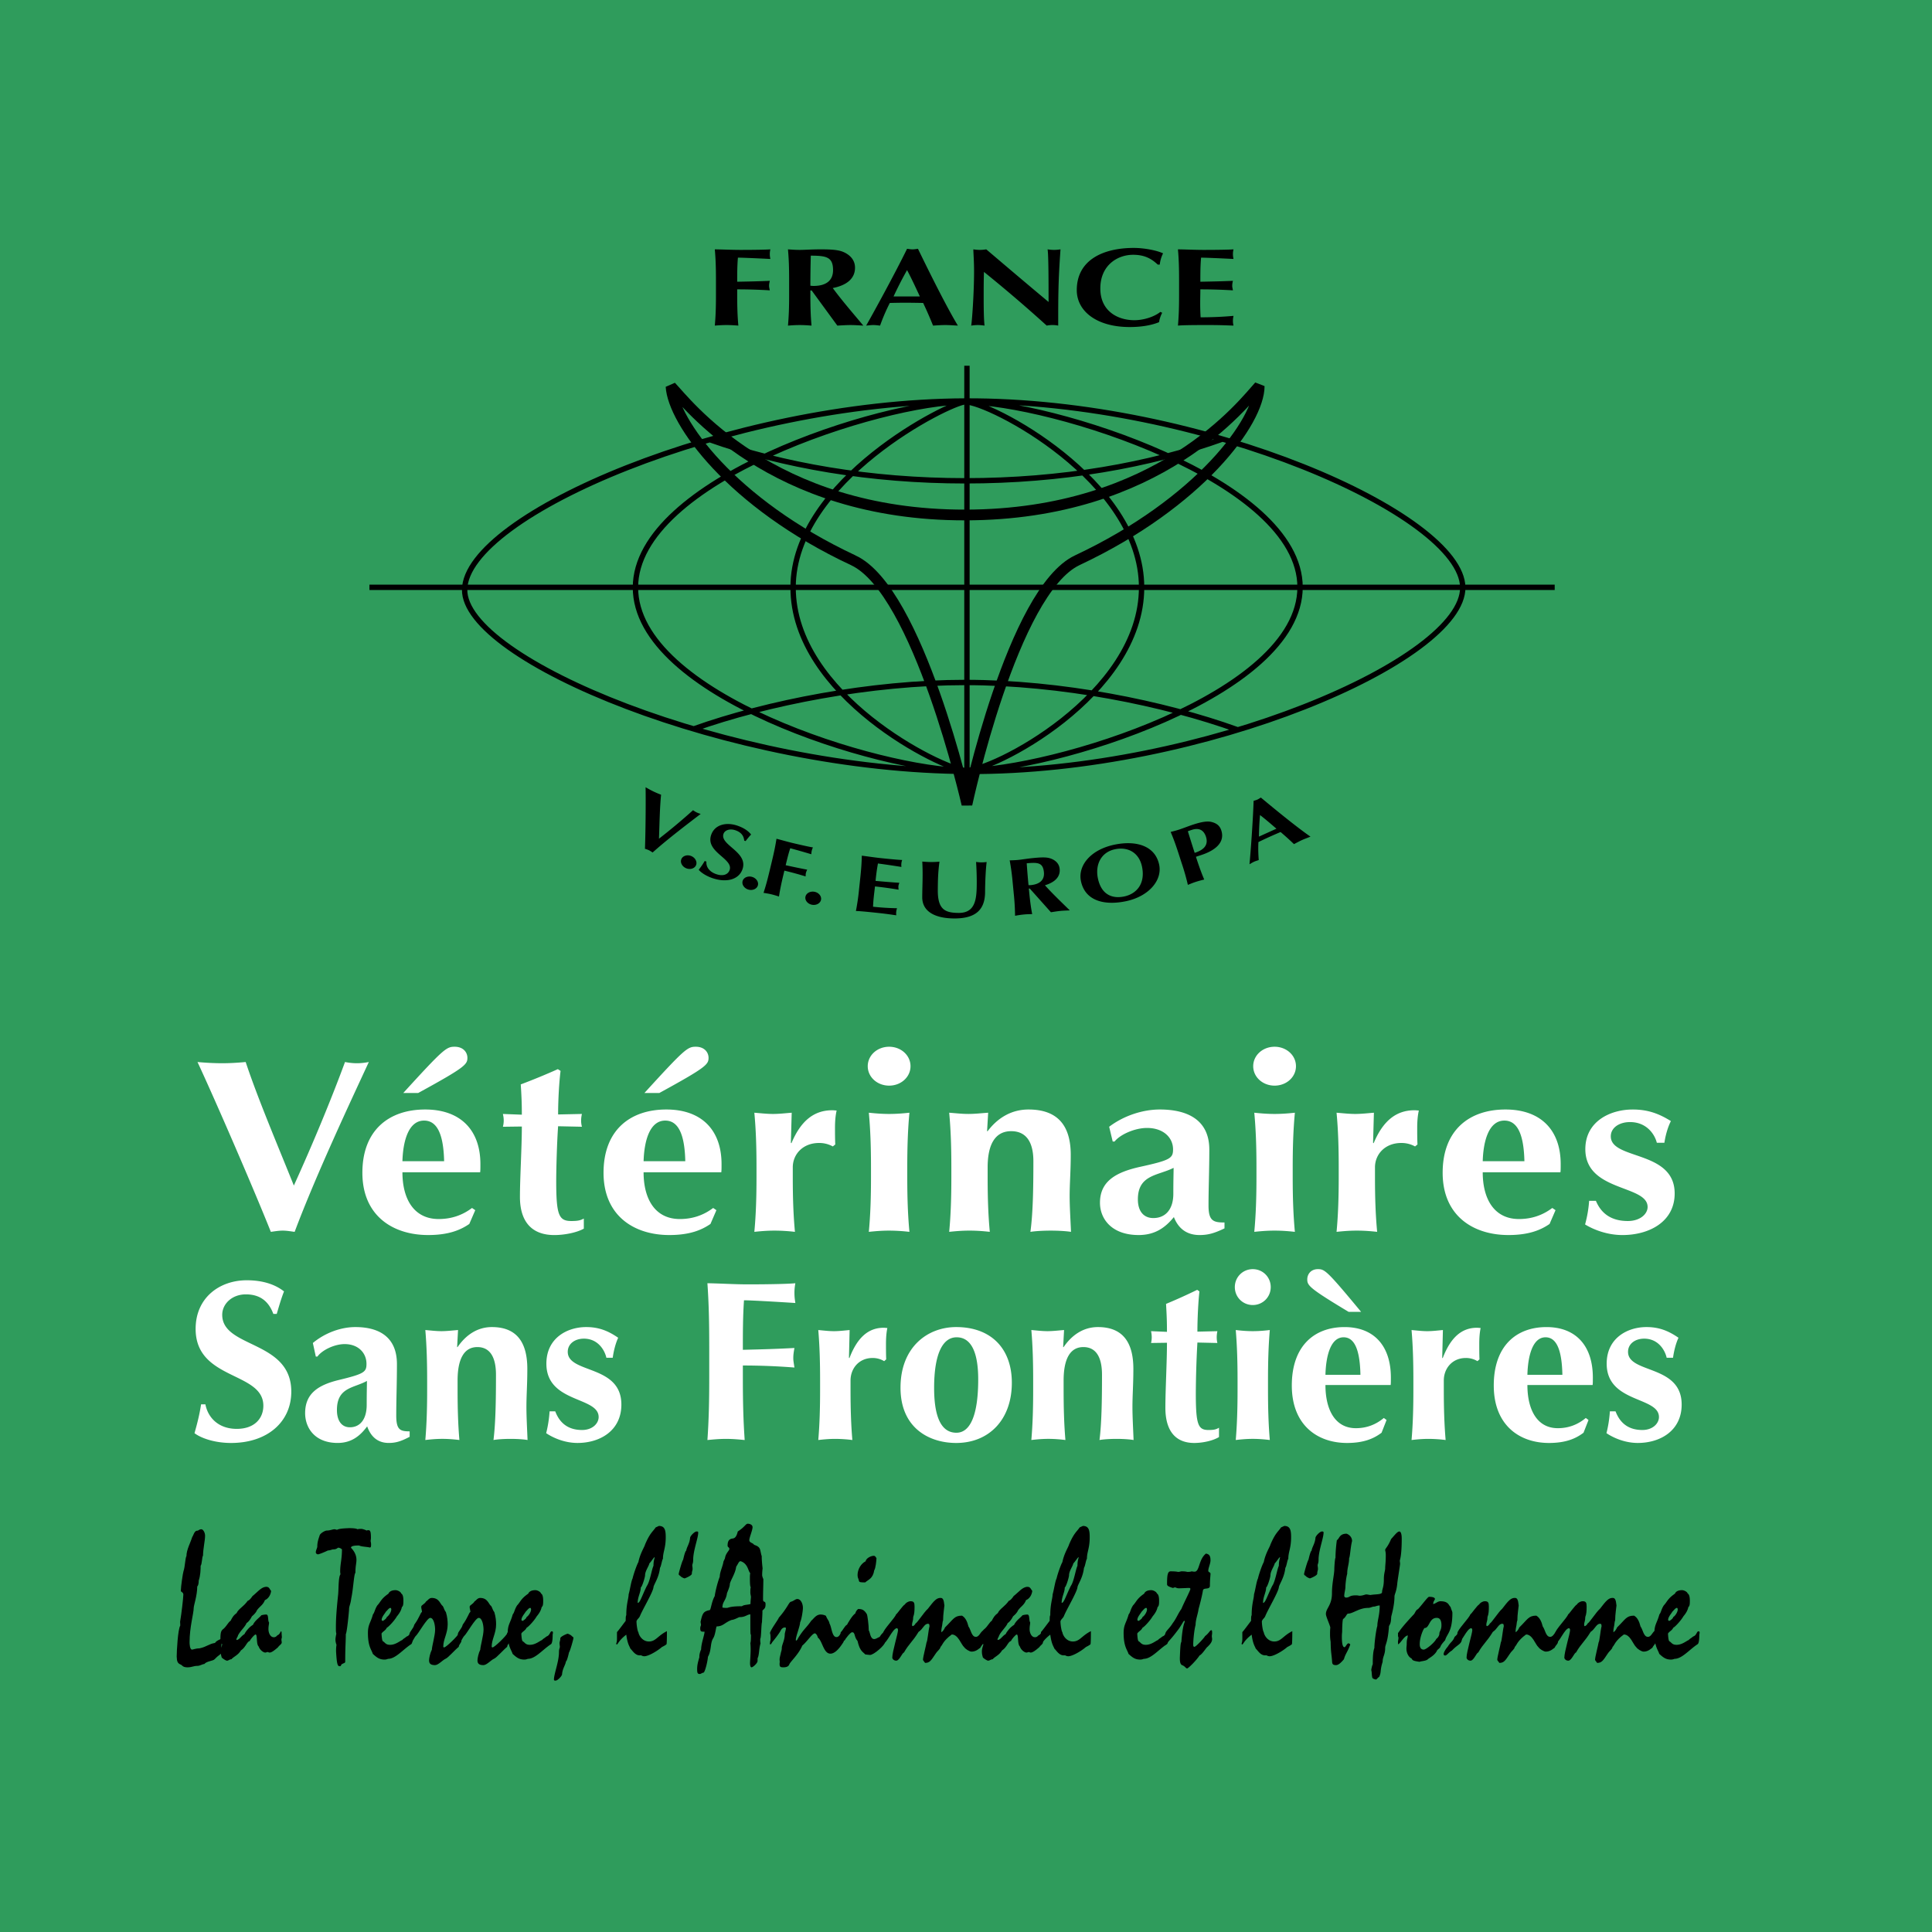
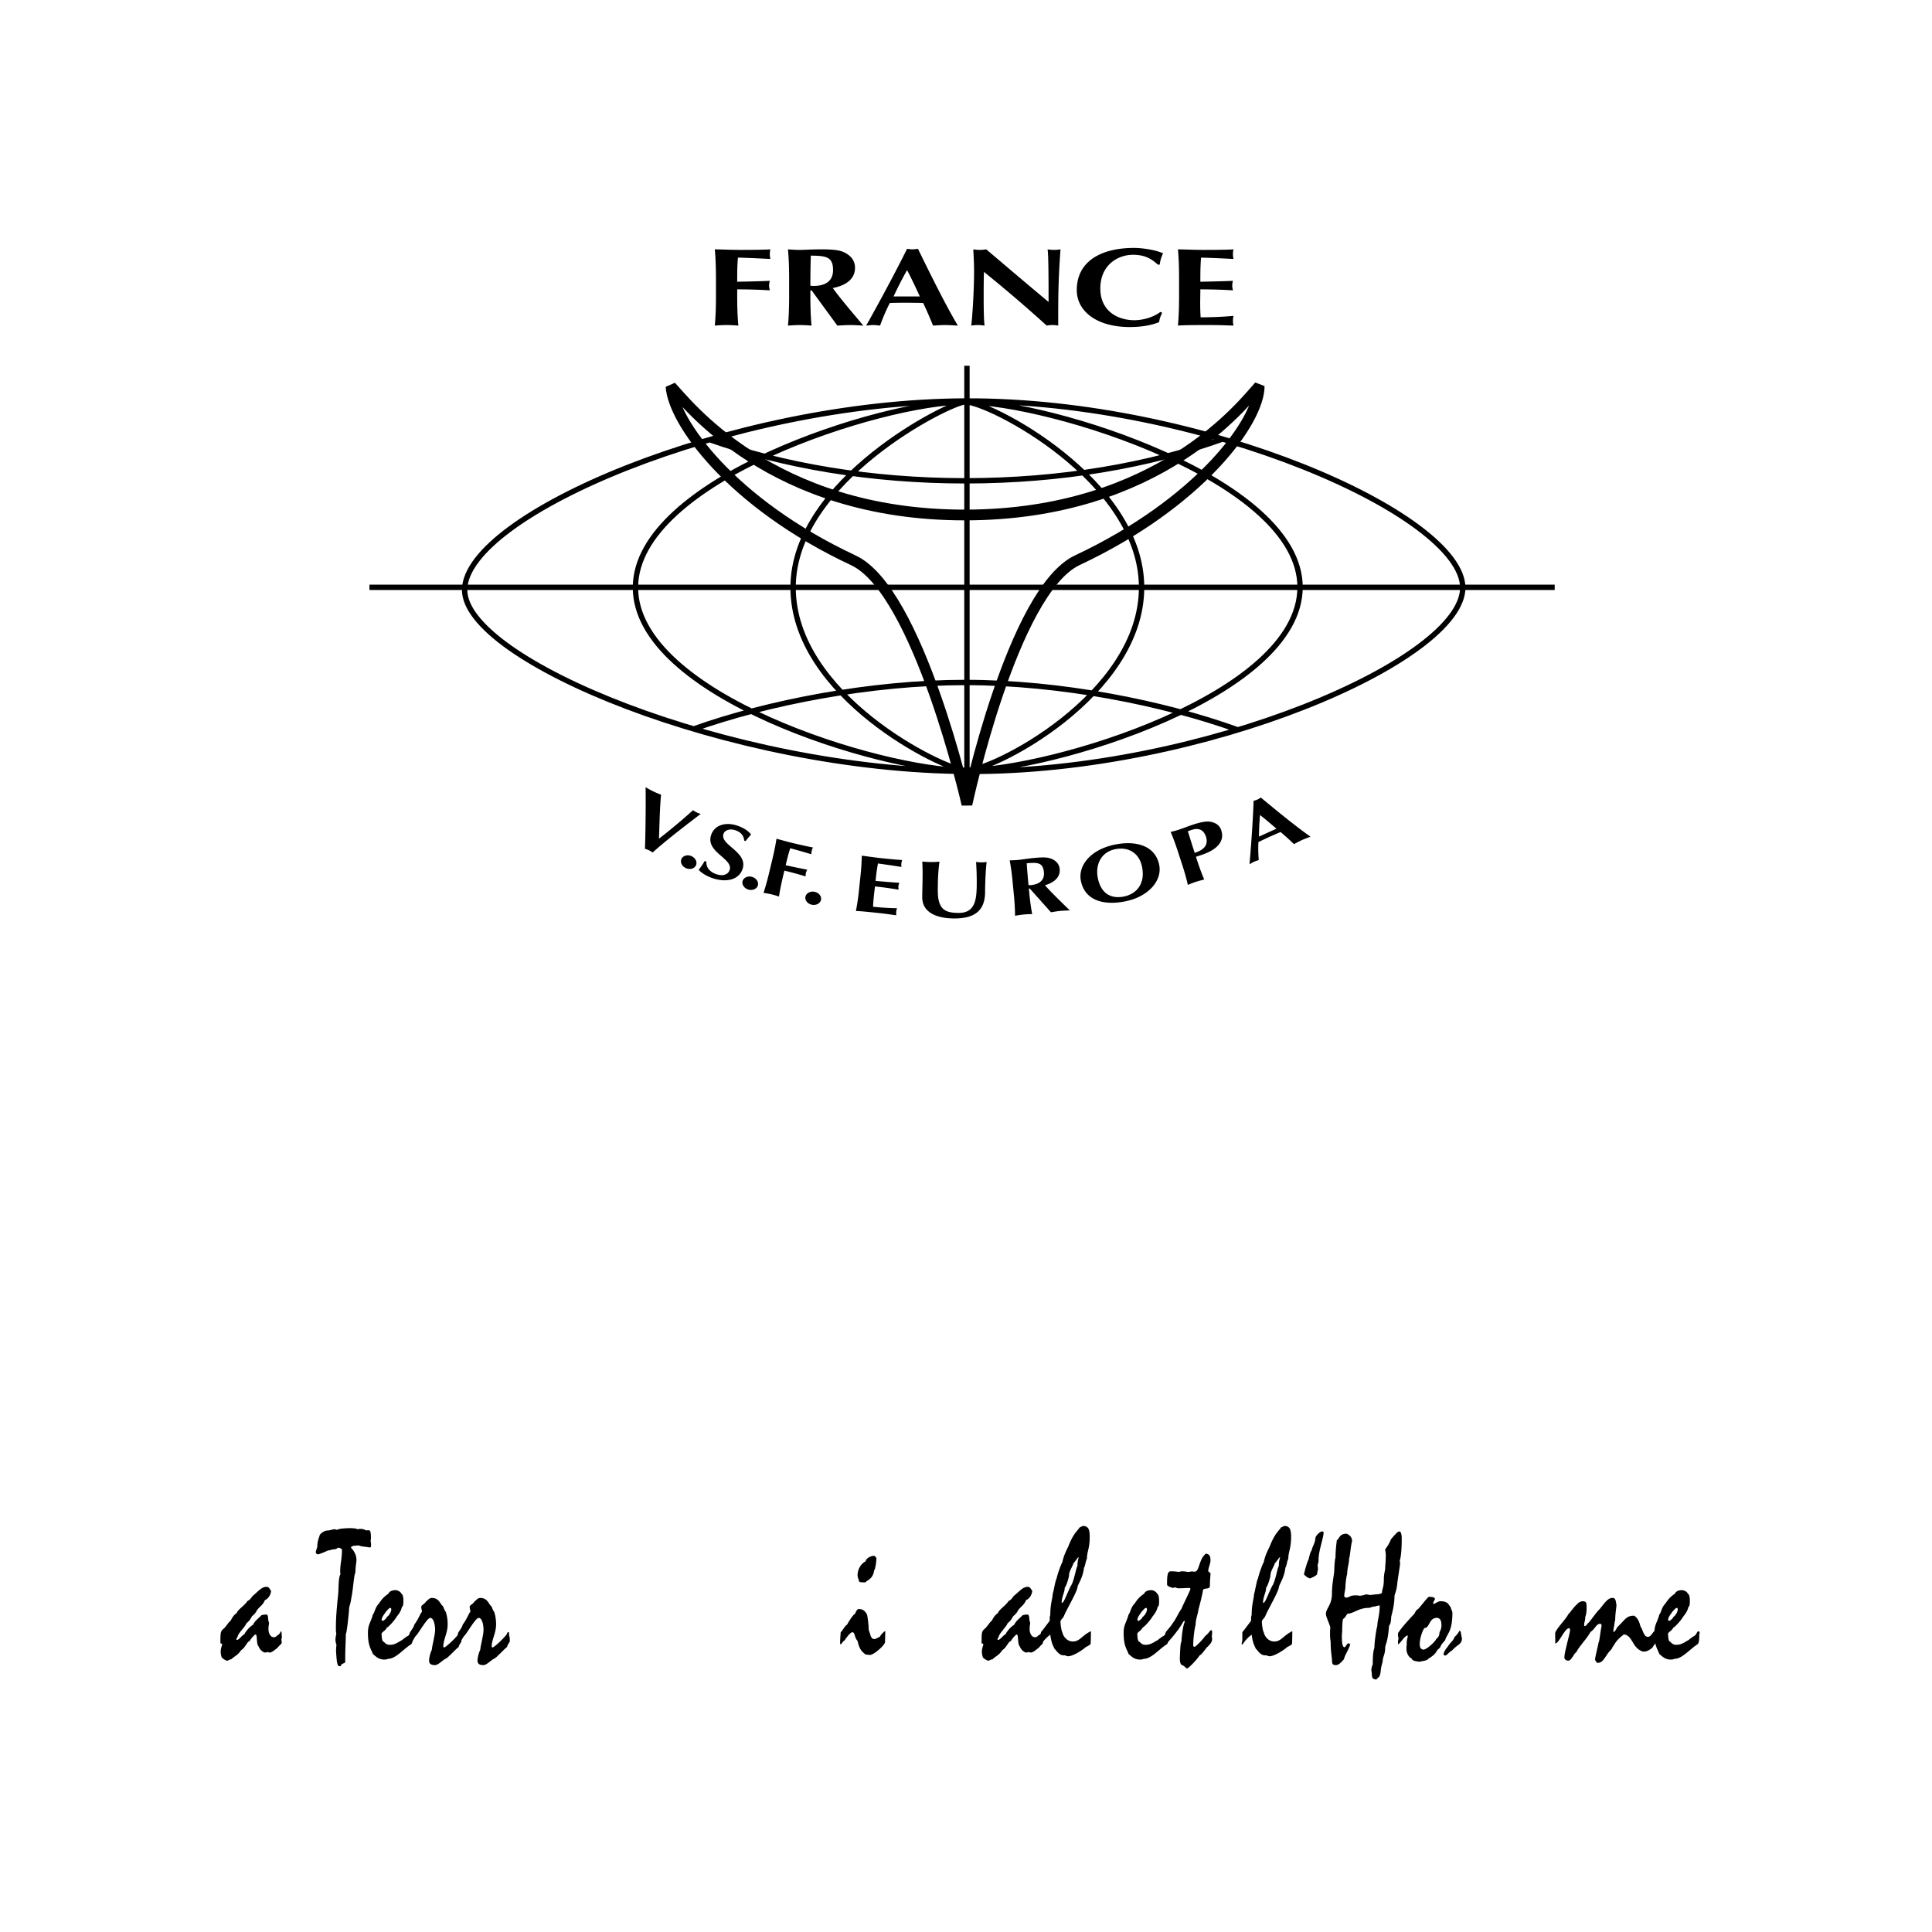
<svg xmlns="http://www.w3.org/2000/svg" width="2500" height="2500" viewBox="0 0 192.756 192.756">
-   <path fill-rule="evenodd" clip-rule="evenodd" fill="#2f9c5c" d="M192.756 192.756V0H0v192.756h192.756z" />
  <path d="M71.431 27.932c0-1.234-.028-2.084-.114-3.054.845.011 1.705.055 2.549.055 1.404 0 2.607-.022 2.994-.055a1.963 1.963 0 0 0-.057.463c0 .231.028.331.057.496-1.088-.055-2.808-.132-3.237-.132-.072.805-.072 1.598-.072 2.403 1.246-.022 2.163-.044 3.252-.089-.058.254-.072.354-.072.497 0 .122.028.221.072.452a53.498 53.498 0 0 0-3.252-.099v.562c0 1.235.028 2.083.115 3.054-.315-.022-.703-.055-1.175-.055s-.859.032-1.174.055c.086-.97.114-1.819.114-3.054v-1.499zM80.98 28.98h-.129v.452c0 1.235.029 2.083.114 3.054-.315-.022-.702-.055-1.174-.055-.473 0-.86.032-1.175.055.086-.97.115-1.819.115-3.054v-1.5c0-1.234-.029-2.084-.115-3.054.315.022.703.055 1.175.055.515 0 1.131-.055 2.105-.055 1.447 0 1.977.1 2.478.375.573.32.931.805.931 1.456 0 1.069-.803 1.752-2.221 2.029.917 1.245 2.006 2.502 3.051 3.748-.43-.022-.859-.055-1.289-.055-.43 0-.874.032-1.304.055L80.98 28.98zm-.086-3.473a103.348 103.348 0 0 0-.043 2.998c.114.011.215.022.315.022 1.26 0 1.948-.541 1.948-1.577 0-1.3-.659-1.443-2.22-1.443zM95.568 32.485c-.458-.022-.86-.055-1.26-.055-.401 0-.817.032-1.218.055-.301-.75-.63-1.51-.988-2.26-.616-.011-1.218-.022-1.833-.022-.501 0-.988.011-1.49.022-.387.75-.702 1.499-.974 2.26-.229-.022-.444-.055-.673-.055s-.444.032-.716.055c.701-1.224 2.851-5.148 4.082-7.662.187.022.358.055.544.055s.358-.033.544-.055c1.218 2.514 2.894 5.866 3.982 7.662zm-3.795-2.91c-.416-.894-.817-1.764-1.275-2.625-.487.86-.931 1.731-1.347 2.625h2.622zM97.109 24.878c.215.033.43.055.645.055s.43-.022.645-.055c2.064 1.753 4.111 3.495 6.217 5.248 0-1.753 0-4.751-.1-5.248.215.033.43.055.645.055s.43-.022.645-.055c-.229 3.208-.229 4.674-.229 7.607a2.967 2.967 0 0 0-1.147 0 143.113 143.113 0 0 0-6.26-5.357c-.029.827-.029 1.742-.029 2.569 0 1.764.043 2.381.086 2.789-.229-.033-.457-.055-.672-.055s-.445.022-.66.055c.071-.319.287-3.164.287-5.413 0-.992-.059-1.665-.073-2.195zM115.953 31.207a3.012 3.012 0 0 0-.314.937c-.76.309-1.748.485-2.924.485-3.322 0-5.285-1.599-5.285-3.682 0-3.043 2.68-4.211 5.688-4.211 1.002 0 2.264.231 2.922.541a3.279 3.279 0 0 0-.33 1.124h-.199c-.717-.683-1.447-.981-2.465-.981-1.533 0-3.266 1.025-3.266 3.363 0 2.271 1.748 3.164 3.395 3.164.916 0 1.977-.331 2.594-.827l.184.087zM117.637 27.932c0-1.234-.027-2.084-.113-3.054.844.011 1.705.055 2.549.055 1.404 0 2.607-.022 2.994-.055-.027.133-.057.265-.057.463 0 .231.029.331.057.496-1.088-.055-2.807-.132-3.236-.132-.072.805-.072 1.598-.072 2.403 1.246-.022 2.162-.044 3.252-.089a1.926 1.926 0 0 0-.072.497c0 .122.029.221.072.452a53.548 53.548 0 0 0-3.252-.099c0 .463-.016.937-.016 1.411 0 .463.016.937.043 1.378 1.076 0 2.178-.044 3.281-.144-.027.154-.057.265-.057.496 0 .232.029.342.057.474-.516-.011-1.188-.055-2.506-.055-2.336 0-2.723.032-3.037.055.086-.97.113-1.819.113-3.054v-1.498zM130.748 83.473c-.311.124-.588.222-.855.343-.266.12-.531.268-.793.403a27.885 27.885 0 0 0-1.336-1.207 43.827 43.827 0 0 0-2.211 1c-.031.615-.016 1.208.033 1.796-.16.055-.312.097-.465.165-.152.07-.285.156-.459.253.098-1.025.348-4.283.41-6.326.131-.042.256-.071.379-.127.125-.056.229-.13.346-.2 1.564 1.306 3.687 3.032 4.951 3.9zm-3.398-.794c-.545-.47-1.074-.928-1.637-1.362-.066.718-.1 1.432-.107 2.151l1.744-.789zM117.566 85.096c-.279-.857-.49-1.44-.77-2.094.223-.057.498-.121.826-.228.459-.149.963-.356 1.439-.511.936-.305 1.459-.349 1.834-.25.504.131.805.381.953.832.381 1.171-.541 1.988-2.023 2.471l-.506.166c.248.765.508 1.527.826 2.27-.223.056-.498.121-.828.228-.328.107-.588.218-.803.305a23.14 23.14 0 0 0-.611-2.146l-.337-1.043zm1.362-2.305a7.34 7.34 0 0 0-.416.143c.225.723.449 1.445.682 2.157.666-.217 1.445-.624 1.125-1.611-.257-.781-.825-.875-1.391-.689zM111.186 84.274c2.17-.452 4.068.105 4.465 2.001.324 1.558-1.037 3.163-3.32 3.64-2.158.45-4.074-.038-4.484-2.004-.326-1.552.965-3.142 3.339-3.637zm.062.455c-1.402.292-1.994 1.549-1.711 2.901.35 1.676 1.475 2.049 2.621 1.811 1.227-.256 2.137-1.267 1.779-2.982-.285-1.361-1.369-2.005-2.689-1.73zM102.742 88.65l-.094.009.033.329c.086.897.168 1.512.299 2.211-.23.006-.516.01-.857.043-.344.034-.623.085-.85.125a23.438 23.438 0 0 0-.133-2.229l-.105-1.089a23.202 23.202 0 0 0-.299-2.211c.23-.007.514-.01.857-.044.375-.036.818-.12 1.525-.19 1.051-.103 1.443-.069 1.826.096.439.191.732.519.779.991.076.777-.459 1.331-1.469 1.633.754.84 1.633 1.675 2.48 2.506-.314.015-.629.021-.941.052-.311.03-.631.086-.941.133l-2.11-2.365zm-.306-2.518c.049.731.109 1.454.18 2.182.084 0 .158.001.23-.006.916-.09 1.377-.532 1.305-1.285-.092-.946-.581-1.003-1.715-.891zM92.012 89.497c.006-.869.03-1.303.034-1.882a23.88 23.88 0 0 0-.03-1.657c.283.027.575.044.857.047.283.001.576-.012.858-.035-.143 1.044-.16 1.881-.166 2.814-.015 1.962.716 2.288 2.076 2.298 1.674.011 1.799-1.379 1.809-2.875.006-.74-.02-1.472-.066-2.212.176.025.355.043.533.044.178.001.346-.014.523-.036-.066.474-.148 1.623-.158 3.015-.014 1.865-1.076 2.63-3.106 2.616-1.788-.013-3.175-.626-3.164-2.137zM85.829 87.595c.095-.896.14-1.514.152-2.224.613.074 1.234.172 1.848.238 1.02.109 1.896.186 2.179.192-.031.094-.062.187-.077.331-.018.168-.005.243.003.364a84.55 84.55 0 0 0-2.341-.346 19.243 19.243 0 0 0-.237 1.738c.906.081 1.574.136 2.369.188-.061.179-.08.25-.091.354-.009.087.004.162.018.333a39.03 39.03 0 0 0-2.354-.324c-.036.336-.083.679-.119 1.023-.036.336-.062.681-.076 1.003.781.083 1.585.136 2.394.15-.033.109-.062.187-.08.355-.018.168-.006.25.005.349-.374-.048-.859-.132-1.817-.234-1.696-.181-1.979-.187-2.21-.195a22.96 22.96 0 0 0 .318-2.207l.116-1.088zM81.26 88.973c.427.081.722.441.654.796-.068.355-.475.581-.902.499-.427-.082-.722-.441-.653-.797.068-.354.474-.579.901-.498zM77.026 85.869c.21-.876.335-1.483.444-2.186.552.141 1.108.305 1.664.437.92.219 1.713.391 1.973.428-.041.089-.083.179-.116.319-.039.164-.038.239-.047.361a75.496 75.496 0 0 0-2.101-.599c-.184.56-.319 1.123-.456 1.694.821.179 1.426.306 2.148.444a1.588 1.588 0 0 0-.132.341c-.021.085-.018.161-.029.332a33.74 33.74 0 0 0-2.116-.577l-.095.399c-.21.876-.335 1.483-.445 2.185-.203-.065-.451-.148-.761-.222-.31-.074-.569-.11-.779-.145.221-.675.384-1.273.594-2.149l.254-1.062zM75.034 87.487c.417.121.679.506.578.853-.101.348-.527.535-.944.414s-.678-.506-.578-.854c.1-.347.526-.533.944-.413zM74.25 83.868c-.043-.5-.324-.842-.881-1.033-.558-.191-1.06-.005-1.185.359-.386 1.127 2.488 1.796 1.896 3.523-.349 1.02-1.558 1.388-3.01.891-.658-.226-1.151-.573-1.359-.831.239-.31.415-.555.596-.875l.173.059c-.05.476.24 1.001.98 1.253.712.244 1.188.016 1.335-.41.394-1.149-2.434-1.777-1.842-3.504.36-1.051 1.527-1.297 2.614-.925.658.225 1.102.539 1.371.886-.191.198-.317.359-.551.653l-.137-.046zM68.958 85.404c.403.162.624.571.489.907-.135.336-.577.48-.98.318-.404-.161-.625-.571-.49-.906.135-.336.578-.48.981-.319zM69.145 80.834c.112.081.235.158.365.221s.268.112.4.149c-1.124.86-3.318 2.517-4.797 3.849-.124-.078-.235-.158-.365-.222-.131-.063-.271-.104-.4-.148.06-1.501.091-4.76.062-6.143.259.152.512.293.765.415.252.122.52.234.782.334-.131 1.27-.157 2.921-.211 4.388a59.616 59.616 0 0 0 3.399-2.843z" fill-rule="evenodd" clip-rule="evenodd" />
  <path d="M96.472 80.254V36.49M36.859 58.598h118.254M96.634 76.963c23.489.091 49.407-11.146 49.305-18.365-.104-7.219-25.816-18.685-49.629-18.591-23.489.093-49.843 11.371-49.953 18.817-.102 6.993 26.464 18.047 50.277 18.139m-.324-36.871c-8.261-.007-32.885 7.791-32.911 18.506-.026 10.828 24.649 18.288 32.911 18.28 8.424-.007 33.37-7.452 33.397-18.28.025-10.716-24.973-18.498-33.397-18.506m0 0c-1.458.008-17.171 7.791-17.182 18.506-.011 10.828 14.912 18.135 17.182 18.28 2.51.161 17.598-7.452 17.586-18.28-.009-10.716-15.238-18.519-17.586-18.506m-25.536 3.759c7.308 2.603 16.09 4.12 25.536 4.12 9.536 0 18.395-1.547 25.745-4.195M69.23 72.719c7.308-2.603 17.628-4.628 27.075-4.628 9.537 0 19.773 2.055 27.123 4.703" fill="none" stroke="#000" stroke-width=".535" stroke-miterlimit="2.613" />
  <path d="M85.146 55.907c6.488 3.036 11.326 24.348 11.326 24.348s4.536-21.317 11.016-24.363c12.227-5.747 18.143-13.874 18.143-17.37-1.459 1.579-9.883 12.831-29.321 12.858-19.439.027-27.862-11.28-29.359-12.817.201 3.455 5.951 11.615 18.195 17.344z" fill="none" stroke="#000" stroke-width="1.071" stroke-miterlimit="2.613" />
-   <path d="M19.162 164.582c.088 0 .398-.129.752-.129.707-.148.928-.443 1.533-.535.192-.275.457-.312.589-.404.089 0 .104.129.104.203 0 .184-.059.35-.059.533 0 .074.073.203.073.516 0 .258-.324.312-.737.773-.162.184-.796.184-1.031.479-.236.02-.428.186-.693.186-.398 0-.546.146-.988.146-.501 0-.516-.221-.678-.275-.31-.129-.384-.314-.398-.811 0-.535.118-2.707.354-3.076 0-.092 0-.203-.015-.387.132-.736.324-2.412.324-2.707 0-.258-.25-.24-.25-.387 0-.389.206-1.787.266-1.953.162-.461.162-1.289.295-1.51 0-.627.412-1.346.574-1.898.089-.072.207-.625.472-.625.192 0 .192-.146.442-.146.178 0 .369.33.369.645 0 .496-.191 1.232-.206 1.988-.104.092-.104.922-.236.994 0 .387-.015.977-.191 1.492 0 .312-.06.516-.148.59 0 .902-.353 1.896-.353 2.137 0 .551-.413 1.914-.413 3.426-.001.108.013.735.249.735z" fill-rule="evenodd" clip-rule="evenodd" />
  <path d="M28.093 162.814c0 .238.029.459.029.533 0 .055-.044.146-.044.258 0 .074.03.148.03.258 0 .184-.221.258-.383.498-.427.367-.649.516-.84.516-.06 0-.148-.057-.192-.057-.044 0-.147.057-.221.057-.207 0-.56-.277-.664-.609-.265-.221-.104-1.195-.31-1.195-.103 0-.486.441-.59.662-.25.02-.413.645-.869.92-.296.498-.708.609-.944.885-.206.02-.309.146-.441.146-.133 0-.442-.221-.531-.312-.104-.35-.104-.479-.104-.59 0-.367.147-.625.147-.717 0-.074-.132-.111-.177-.111 0-.975 0-1.215.295-1.436.28-.221.545-.736.708-.793.236-.441.325-.57.62-.791.162-.406.737-.682 1.091-1.217.177-.055.339-.258.487-.479.5-.387.884-.922 1.385-.922.295 0 .324.24.472.406-.044.424-.295.791-.619.92-.192.498-.501.609-.796 1.014-.089.221-.266.406-.501.607-.133.277-.354.572-.531.664-.147.387-.619.773-.855 1.234-.029.184-.161.238-.161.459.294 0 .457-.387.811-.588.059-.166.428-.682.84-.922.221-.461.634-.699.84-.957.191-.057.384-.074.487-.074.265 0 .132.59.28.793 0 .221-.059.312-.059.662 0 .387.192.811.531.811.28 0 .324-.221.427-.221.221-.146.236-.369.31-.369l.042.057zM31.656 154.305c0-.498.147-.828.236-1.123.074-.221.545-.479.708-.479.339 0 .575-.129.781-.129.074 0 .192.055.25.055.251-.148.944-.148 1.165-.166.177 0 .723 0 .87.111.133-.037.265-.037.369-.037.162 0 .427.109.545.166a.406.406 0 0 1 .162-.037c.207 0 .265.146.265.773 0 .129-.029.238-.029.295 0 .092.044.164.044.35 0 .221-.015.312-.132.312-.236-.074-.826-.074-1.062-.203-.339 0-.811.02-.811.223.147.166.546.57.546 1.215 0 .35-.104.607-.104 1.289-.147.111-.206 1.566-.412 2.541-.089.682-.222.756-.222 1.125 0 .129-.207 2.301-.324 2.449 0 .791-.059 1.215-.059 2.744 0 .184-.207.129-.398.312-.029.146-.074.146-.162.146-.207 0-.281-.221-.354-1.49 0-.277.014-.461.044-.645a1.455 1.455 0 0 1-.103-.535c0-.109.044-.387.088-.57-.044-.166-.044-.312-.044-.535 0-.68.015-1.418.221-3.352.059-.553.015-1.768.236-2.043-.015-.094-.03-.186-.03-.277 0-.773.177-1.215.177-2.209-.074-.074-.236-.166-.354-.166s-.133.166-.516.166c-.118 0-.31.109-.53.109-.457.221-.915.387-.988.387-.089 0-.222-.074-.222-.203.001-.2.149-.44.149-.569zM40.099 160.328c-.074.35-.251.643-.501.938-.25.443-.87 1.088-1.003 1.125-.147.312-.383.35-.53.59.029.514.074.736.147.773.206.109.25.35.708.35.575 0 1.017-.424 1.224-.48.03-.092.354-.258.398-.33l.118-.057c.265-.129.28-.479.442-.479.104 0 .117.057.117.129 0 .094-.029.166-.029.24 0 .699-.103.883-.177.92-.84.553-1.548 1.455-2.3 1.455a.831.831 0 0 1-.354.074c-.501 0-.767-.203-1.165-.57-.118-.406-.486-.719-.486-2.082 0-.848.265-.994.501-1.859.162-.166.177-.498.442-.902.324-.332.354-.646 1.106-1.162.103-.256.398-.35.708-.35.221 0 .545.186.56.332.163.074.222.369.222.701 0 .238 0 .57-.148.644zm-1.135.092c-.162 0-.309.238-.487.404-.014.092-.397.479-.397.773 0 .092.044.111.147.111.088-.057.354-.24.354-.369.191-.109.457-.496.457-.773 0-.074-.044-.146-.074-.146z" fill-rule="evenodd" clip-rule="evenodd" />
  <path d="M44.224 164.287c0 .037.029.074.088.074.206 0 1.445-1.234 1.445-1.381 0-.057.059-.148.118-.148.074 0 .088.037.088.332.059.146.074.312.074.516 0 .238-.25.367-.266.625-.34.258-1.062 1.088-1.297 1.18-.31.129-.737.645-1.077.645-.501 0-.589-.221-.589-.479 0-.203.103-.719.279-1.068 0-.314.325-1.418.325-1.99 0-.404-.118-1.178-.487-1.178-.324 0-1.209 1.621-1.444 1.805-.089.055-.457.828-.561.828-.029 0-.044-.018-.044-.055 0-.055.03-.092.03-.146 0-.092-.059-.258-.059-.793 0-.258.397-.553.486-.957.545-.756.619-1.217.767-1.271 0-.203-.073-.295-.073-.516 0-.184.28-.203.501-.553.118-.037.265-.332.545-.332.781 0 .84.646 1.105.812.133.219.133.385.31.607.147.479.177.902.177 1.215.002.902-.441 1.492-.441 2.228z" fill-rule="evenodd" clip-rule="evenodd" />
  <path d="M49.054 164.287c0 .037.029.074.088.074.207 0 1.445-1.234 1.445-1.381 0-.057.059-.148.118-.148.074 0 .088.037.088.332.06.146.074.312.074.516 0 .238-.251.367-.266.625-.339.258-1.062 1.088-1.297 1.18-.31.129-.737.645-1.076.645-.501 0-.59-.221-.59-.479 0-.203.104-.719.28-1.068 0-.314.325-1.418.325-1.99 0-.404-.118-1.178-.487-1.178-.324 0-1.208 1.621-1.444 1.805-.088.055-.457.828-.56.828-.03 0-.044-.018-.044-.055 0-.055.029-.092.029-.146 0-.092-.059-.258-.059-.793 0-.258.398-.553.486-.957.546-.756.619-1.217.767-1.271 0-.203-.074-.295-.074-.516 0-.184.281-.203.501-.553.118-.037.266-.332.546-.332.781 0 .84.646 1.105.812.133.219.133.385.31.607.147.479.177.902.177 1.215 0 .902-.442 1.492-.442 2.228z" fill-rule="evenodd" clip-rule="evenodd" />
-   <path d="M54.046 160.328c-.074.35-.25.643-.501.938-.251.443-.87 1.088-1.002 1.125-.147.312-.384.35-.531.59.029.514.073.736.147.773.207.109.25.35.708.35.575 0 1.017-.424 1.224-.48.029-.092.354-.258.397-.33l.118-.057c.266-.129.28-.479.442-.479.103 0 .118.057.118.129 0 .094-.029.166-.029.24 0 .699-.104.883-.177.92-.84.553-1.548 1.455-2.3 1.455a.834.834 0 0 1-.354.074c-.501 0-.766-.203-1.165-.57-.118-.406-.486-.719-.486-2.082 0-.848.266-.994.501-1.859.162-.166.177-.498.442-.902.324-.332.354-.646 1.105-1.162.104-.256.398-.35.708-.35.221 0 .545.186.561.332.162.074.221.369.221.701.001.238.001.57-.147.644zm-1.135.092c-.162 0-.31.238-.486.404-.015.092-.398.479-.398.773 0 .092.044.111.147.111.088-.057.354-.24.354-.369.191-.109.457-.496.457-.773 0-.074-.044-.146-.074-.146zM55.768 164.857c0-.367.088-.424.088-.553 0-.109-.029-.184-.029-.387 0-.129.074-.221.074-.459 0-.186.678-.461.723-.461.073 0 .383.146.442.258.074.037.147.074.147.184 0 .074-.324 1.271-.442 1.418-.147.645-.25.902-.31.902-.03.332-.339.701-.383 1.271 0 .184-.442.645-.649.645-.118 0-.161-.018-.161-.111-.001-.552.5-1.785.5-2.707zM66.142 155.52c-.103.129-.177.756-.295.902-.104.996-.619 1.658-.649 1.934-.043.48-1.09 2.23-1.341 2.855-.103.258-.25.277-.354.535 0 .385.103 1.012.191 1.104.044.314.398.922 1.046.922.693 0 .871-.57 1.799-1.031 0 .146 0 1.27-.044 1.307-.059.057-.162.131-.457.277-.369.33-1.298.92-1.77.92a.597.597 0 0 1-.294-.092h-.163c-.457 0-.722-.498-.929-.682-.015-.146-.265-.35-.398-1.381-.767.59-.84.977-.943.977-.044 0-.06-.037-.06-.074 0-.055.074-.146.074-.498v-.662c.118-.111.59-.756.87-1.123 0-.479.03-.516.059-.553 0-1.143.222-1.621.236-2.1.117-.35.25-1.309.397-1.584.074-.369.413-1.344.575-1.621.177-.885.619-1.529.663-1.75.501-1.178.782-1.289 1.062-1.713l.324-.146c.604 0 .679.461.679 1.123.002 1.105-.278 1.454-.278 2.154zm-2.211 2.855c0 .498-.31.939-.31 1.547.236 0 .398-.645.915-1.693.309-.424.486-1.658.662-2.008 0-.572.119-.719.119-.867-.074 0-.369.48-.531.627-.044.275-.428.756-.428 1.197 0 .166-.295 1.16-.427 1.197zM69.159 155.613c0 .367-.089.422-.089.553 0 .109.03.184.03.385 0 .131-.074.223-.074.461 0 .184-.678.461-.722.461-.074 0-.383-.146-.442-.258-.074-.037-.147-.074-.147-.184 0-.074.324-1.271.442-1.418.147-.646.25-.902.31-.902.029-.332.339-.701.383-1.271 0-.184.442-.645.649-.645.118 0 .162.018.162.109-.001.553-.502 1.787-.502 2.709zM69.894 161.82c.192-.867.281-1.051.915-1.18.118-.037.177-.83.501-1.4.03-.312.251-1.289.501-1.934 0-.461.31-1.051.369-1.51l.147-.312c.073-.535.442-.773.442-.939 0-.186-.177-.166-.177-.332 0-.553.221-.682.531-.719.25-.037.383-.275.486-.699.723-.461.782-.773 1.002-.773.147 0 .472.072.472.35 0 .295-.324 1.031-.324 1.289s.354.275.442.424c.074.109.545.109.649.57.074.295.089.461.147.59 0 .312.03.736.088 1.234a5.548 5.548 0 0 0-.044.662c0 .111.059.277.118.406 0 .625-.03 1.215-.03 2.025 0 .367.251.092.251.479 0 .35-.074.424-.31.627 0 .479-.044.902-.044 1.178-.074.074-.074 1.621-.177 1.639 0 .223 0 .314.029.461-.177.627-.118 1.143-.295 1.492v.258c0 .24-.472.645-.604.645-.088 0-.147-.166-.147-.404 0-.223.059-.848.059-1.363 0-.314-.015-.516-.029-.664.059-.092.059-.645.059-.828-.059 0-.059-.184-.059-2.025-.325 0-.472.275-1.077.275-.088 0-.501.258-.781.277-.678.238-.854.645-1.488.645-.089 0-.118.811-.369 1.197-.31.514-.148 1.195-.516 1.84-.03.443-.251 1.363-.413 1.566-.177.037-.31.146-.383.146-.222 0-.281-.055-.281-.496 0-.424.103-.756.221-1.18-.015-.238.074-.57.177-.773 0-.59.34-1.455.34-1.768-.34 0-.428 0-.428-.35 0-.166.074-.258.074-.35l-.044-.276zm2.639-2.875c-.103.773-.457.83-.457 1.438.103.037.339.037.442.037.177 0 .251-.166 1.504-.166.221-.166.575-.129.855-.221 0-.35.044-.572.044-.701 0-.109-.059-.275-.059-.441 0-.221 0-.404.044-.535-.06-.018-.088-.33-.088-.883 0-.221 0-.332.029-.535-.206-.146-.206-.939-.958-1.178-.177 0-.236.258-.442.553-.074.699-.634 1.455-.634 1.768 0 .148-.088.405-.28.864zM79.827 161.855c0 .369-.427 1.4-.427 1.75 0 .037 0 .074.029.074s.118-.037.177-.203c.59-.977.84-1.049 1.341-1.787.192-.129.457-.607.914-.607.192 0 .369.037.545.129.118.35.324.498.354.773.222.35.236 1.346.693 1.346.339 0 .369-.443.663-.627 0 .461.015.773.06 1.086-.487.793-.929 1.197-1.327 1.197-.693 0-.796-1.289-1.253-1.602-.044-.24-.207-.424-.295-.424-.265 0-.796.848-1.253 1.217-.369.883-1.224 1.639-1.297 1.877-.103.295-.486.295-.604.295-.294 0-.368-.055-.368-.35 0-.074.015-.111.015-.203 0-.074-.015-.146-.015-.238 0-.186.132-.609.132-.682.015-.074.088-.223.088-.461 0-.312.295-.756.295-1.363 0-.109.117-.461.117-.59a.09.09 0 0 0-.088-.092c-.251 0-.383.203-.442.332-.192.35-.767 1.068-.811 1.105-.059.092-.147.258-.206.258-.029 0-.044-.037-.059-.074.03-.055.015-.238.074-.35 0-.406 0-.535-.059-.719.088-.367.825-1.326.884-1.527.841-.959 1.003-1.529 1.194-1.586.295-.072.457-.275.649-.275.354 0 .56.479.56.885 0 .313-.148 1.216-.28 1.436z" fill-rule="evenodd" clip-rule="evenodd" />
  <path d="M83.877 162.85c.207-.164.398-.645.634-.754.088-.186.575-.996.81-1.105.089-.258.148-.332.295-.461.383 0 .604.074.87.516.059.092.191 1.086.191 1.621.133.148.133.865.546.865.176 0 .31-.129.545-.221.088-.146.25-.404.56-.59 0 .369-.03.756-.03 1.125 0 .275-1.105 1.27-1.503 1.27-.104 0-.457-.055-.472-.055-.191-.24-.531-.277-.767-1.344-.369-.424-.206-.867-.545-.867-.162 0-.678.664-.737.811-.207.074-.294.387-.413.406-.044-.057-.044-.148-.044-.258.001-.166.046-.848.06-.959zm3.568-7.403c0 .238-.088 1.049-.221 1.215-.133.865-.619.939-.899 1.215-.531 0-.604-.018-.634-.184-.044-.221-.132-.258-.132-.553 0-.59.369-1.16.796-1.363.074-.35.575-.553.81-.553.192.001.192.149.28.223z" fill-rule="evenodd" clip-rule="evenodd" />
-   <path d="M94.091 161.672c-.059.092-.059.332-.089.479-.029.221-.088.295-.088.699.147-.072.309-.312.369-.479.84-.811.914-1.178 1.695-1.178.325.184.516.553.649 1.086.235.295.295 1.031.737 1.031.369 0 .486-.607.768-.625 0 .109-.016.387-.016.607 0 .109.029.275.029.479 0 .258-.176.295-.34.627-.088.035-.383.385-.869.385-.221 0-.634-.275-.737-.441-.31-.258-.589-1.27-1.238-1.27-.899.645-.958 1.123-1.12 1.232-.074.295-.266.332-.516.719-.442.662-.575.885-1.032.885-.074-.129-.207-.24-.207-.314 0-.275.325-1.49.354-1.73.103-.129.177-1.16.295-1.602 0-.223-.045-.258-.148-.258-.383 0-.486.516-.943.811-.589.975-.958 1.178-1.459 2.062-.162 0-.442.809-.766.809-.265 0-.398-.201-.398-.293 0-.609.575-2.412.575-2.764 0-.092-.059-.184-.104-.184-.441 0-1.002 1.527-1.371 1.527 0-.441-.015-.771-.015-1.029 0-.332 1.179-1.512 1.297-1.879.103-.037.678-.902.884-.994.059-.131.325-.314.56-.314.324 0 .398.129.398.535 0 .387-.015.754-.133 1.031 0 .404-.118.553-.118.754 0 .111.015.166.074.166.043 0 .236-.129.28-.275.147-.02.855-1.143 1.223-1.455.635-.828.87-1.088 1.269-1.088.221 0 .324.148.383.756 0 .129-.132.865-.132 1.492z" fill-rule="evenodd" clip-rule="evenodd" />
  <path d="M104.037 162.814c0 .238.029.459.029.533 0 .055-.043.146-.043.258 0 .074.029.148.029.258 0 .184-.221.258-.383.498-.428.367-.648.516-.842.516-.059 0-.146-.057-.191-.057-.043 0-.146.057-.221.057-.207 0-.561-.277-.664-.609-.266-.221-.102-1.195-.309-1.195-.104 0-.486.441-.59.662-.25.02-.414.645-.871.92-.293.498-.707.609-.941.885-.207.02-.311.146-.443.146s-.443-.221-.531-.312c-.104-.35-.104-.479-.104-.59 0-.367.148-.625.148-.717 0-.074-.133-.111-.178-.111 0-.975 0-1.215.295-1.436.281-.221.547-.736.707-.793.236-.441.326-.57.621-.791.162-.406.736-.682 1.09-1.217.178-.055.34-.258.486-.479.502-.387.885-.922 1.387-.922.295 0 .324.24.473.406-.045.424-.295.791-.621.92-.191.498-.5.609-.795 1.014-.09.221-.266.406-.502.607-.133.277-.354.572-.531.664-.146.387-.619.773-.854 1.234-.031.184-.164.238-.164.459.297 0 .457-.387.812-.588.059-.166.428-.682.84-.922.221-.461.633-.699.84-.957.191-.057.383-.074.486-.074.266 0 .133.59.281.793 0 .221-.059.312-.059.662 0 .387.191.811.529.811.281 0 .324-.221.428-.221.221-.146.236-.369.311-.369l.045.057z" fill-rule="evenodd" clip-rule="evenodd" />
  <path d="M108.443 155.52c-.104.129-.178.756-.295.902-.104.996-.619 1.658-.648 1.934-.045.48-1.092 2.23-1.342 2.855-.104.258-.25.277-.354.535 0 .385.104 1.012.191 1.104.043.314.398.922 1.047.922.693 0 .869-.57 1.797-1.031 0 .146 0 1.27-.043 1.307-.059.057-.162.131-.457.277-.369.33-1.297.92-1.77.92a.608.608 0 0 1-.295-.092h-.162c-.457 0-.723-.498-.928-.682-.016-.146-.266-.35-.398-1.381-.768.59-.84.977-.943.977-.045 0-.061-.037-.061-.074 0-.055.074-.146.074-.498v-.662c.119-.111.59-.756.871-1.123 0-.479.029-.516.059-.553 0-1.143.221-1.621.236-2.1.117-.35.25-1.309.398-1.584.072-.369.412-1.344.574-1.621.176-.885.619-1.529.662-1.75.502-1.178.783-1.289 1.062-1.713l.324-.146c.605 0 .678.461.678 1.123.003 1.105-.277 1.454-.277 2.154zm-2.211 2.855c0 .498-.311.939-.311 1.547.236 0 .398-.645.914-1.693.311-.424.486-1.658.664-2.008 0-.572.117-.719.117-.867-.074 0-.369.48-.531.627-.043.275-.428.756-.428 1.197.001.166-.292 1.16-.425 1.197zM115.496 160.328c-.074.35-.25.643-.5.938-.252.443-.871 1.088-1.004 1.125-.146.312-.383.35-.529.59.029.514.072.736.146.773.207.109.252.35.709.35.574 0 1.016-.424 1.223-.48.029-.092.354-.258.398-.33l.117-.057c.266-.129.279-.479.443-.479.104 0 .117.057.117.129 0 .094-.029.166-.029.24 0 .699-.104.883-.178.92-.84.553-1.547 1.455-2.299 1.455a.834.834 0 0 1-.354.074c-.502 0-.768-.203-1.166-.57-.117-.406-.486-.719-.486-2.082 0-.848.266-.994.502-1.859.162-.166.176-.498.441-.902.326-.332.355-.646 1.105-1.162.104-.256.398-.35.709-.35.221 0 .545.186.559.332.164.074.223.369.223.701.002.238.002.57-.147.644zm-1.135.092c-.162 0-.309.238-.486.404-.014.092-.396.479-.396.773 0 .092.043.111.146.111.088-.057.354-.24.354-.369.191-.109.457-.496.457-.773 0-.074-.045-.146-.075-.146z" fill-rule="evenodd" clip-rule="evenodd" />
  <path d="M120.551 156.717c0 .166.221.129.221.295 0 .203-.059.553-.059 1.197 0 .441-.635.146-.693.461-.029.166-.117.699-.443 1.879-.043.422-.293 1.031-.293 1.564-.135.498-.236 1.475-.236 1.99 0 .127.029.201.117.201.162 0 1.002-.92 1.062-1.068.396-.293.486-.588.619-.588.059 0 .088.018.088.275 0 .111-.029.221-.029.312 0 .111.029.203.029.295 0 .277-.178.498-.457.773-.104.037-.516.738-.797.865-.309.48-1.119 1.291-1.238 1.291-.146 0-.176-.203-.516-.332-.146-.074-.236-.295-.207-.865.045-1.105.074-1.346.148-1.455.117-1.678.338-1.953.338-2.025 0-.037-.027-.074-.043-.074-.088 0-.207.312-.545.791-.914 1.234-1.062 1.234-1.328 1.641-.043-.277-.043-.535-.043-.977 0-.461.324-.516.781-1.254.309-.387.545-.994.84-1.381.178-.459.898-1.859.898-1.988 0-.055-.029-.111-.117-.111-.178 0-.781.037-1.031.037-.236 0-.295-.092-.383-.092-.09 0-.148.055-.223.055-.561-.166-.574-.275-.574-.387 0-.811.043-1.27.354-1.27.619 0 .678.055.768.055.131 0 .25-.055.324-.055.133 0 .383 0 .559.055.164 0 .311 0 .457-.055.074.018.178.035.281.035.516 0 .383-1.195 1.135-1.805.354.057.457.258.457.682-.001.314-.221.757-.221 1.033zM128.535 155.52c-.104.129-.176.756-.295.902-.104.996-.619 1.658-.648 1.934-.045.48-1.092 2.23-1.342 2.855-.104.258-.25.277-.354.535 0 .385.104 1.012.191 1.104.045.314.398.922 1.047.922.693 0 .869-.57 1.799-1.031 0 .146 0 1.27-.045 1.307-.059.057-.162.131-.457.277-.369.33-1.297.92-1.77.92a.616.616 0 0 1-.295-.092h-.162c-.457 0-.721-.498-.928-.682-.016-.146-.266-.35-.398-1.381-.768.59-.84.977-.943.977-.045 0-.059-.037-.059-.074 0-.055.072-.146.072-.498v-.662c.119-.111.59-.756.871-1.123 0-.479.029-.516.059-.553 0-1.143.221-1.621.236-2.1.117-.35.25-1.309.398-1.584.072-.369.412-1.344.574-1.621.176-.885.619-1.529.664-1.75.5-1.178.781-1.289 1.061-1.713l.324-.146c.605 0 .678.461.678 1.123.001 1.105-.278 1.454-.278 2.154zm-2.211 2.855c0 .498-.311.939-.311 1.547.236 0 .398-.645.914-1.693.311-.424.486-1.658.664-2.008 0-.572.117-.719.117-.867-.074 0-.367.48-.529.627-.045.275-.428.756-.428 1.197.001.166-.294 1.16-.427 1.197zM131.553 155.613c0 .367-.09.422-.09.553 0 .109.029.184.029.385 0 .131-.072.223-.072.461 0 .184-.68.461-.723.461-.074 0-.383-.146-.443-.258-.072-.037-.146-.074-.146-.184 0-.074.324-1.271.441-1.418.148-.646.252-.902.311-.902.029-.332.338-.701.383-1.271 0-.184.441-.645.648-.645.117 0 .162.018.162.109 0 .553-.5 1.787-.5 2.709zM139.658 155.705c0 .072.029.221.029.33 0 .094-.266 1.732-.279 1.936-.074.828-.281 1.086-.281 1.307 0 .922-.309 1.916-.324 2.025-.029.48-.043.645-.221.922-.117 1.676-.383 1.842-.383 2.191 0 .682-.252.865-.252 1.381-.293.939-.104.957-.338 1.492-.104.074-.207.184-.295.275a.615.615 0 0 1-.385-.146c-.088-.275-.043-.516-.117-.793 0-.072.09-.514.148-.57 0-.369 0-1.234.162-1.639 0-.553.191-1.916.295-2.191 0-.572.236-1.051.236-2.045-.266 0-.428.111-.576.111-.162 0-.354.129-.574.129-.9 0-1.518.57-1.99.57-.162 0-.221.35-.502.533-.088.057-.104 1.088-.104 1.254 0 .092-.029.203-.029.516 0 .791.104 1.049.266 1.049.104 0 .236-.387.398-.387.059 0 .146.074.176.111-.264.754-.486.92-.633 1.473-.34.406-.574.59-.797.59-.309 0-.367-.111-.383-.332-.045-.719-.133-.902-.146-1.988a4.636 4.636 0 0 1-.061-.773c0-.203 0-.406.029-.664-.088-.367-.441-1.086-.441-1.344 0-.572.604-.865.604-2.062 0-1.051.236-1.861.236-2.449 0-.131.045-.977.117-1.105 0-.535.061-1.217.135-1.75.25-.109.221-.645.973-.645.338.129.545.404.545.736-.162.627-.191 1.529-.295 1.713 0 .59-.191.939-.191 1.566-.104.33-.178 1.049-.178 1.307 0 .24-.117.607-.117.885 0 .109.104.166.178.166.396 0 .279-.223 1.002-.223.176 0 .266.037.354.037.324 0 .545-.129.664-.129.117 0 .324.057.428.057.5-.094 1.148-.02 1.148-.295 0-.295.178-.461.178-1.271 0-.607.133-.828.133-1.123 0-.275.059-.553.059-1.289 0-.332-.059-.406-.059-.516 0-.148.25-.277.59-1.086.369-.406.619-.756.826-.756.131 0 .234.221.234.719 0 1.747-.192 2.133-.192 2.19zM139.479 162.924c.146-.146.146-.332 1.576-1.859.09-.057.207-.461.414-.516.398-.424.973-1.234 1.105-1.234.457 0 .59.109.59.221 0 .074-.178.24-.178.498.223-.02.443-.277.723-.277.826 0 .812.406 1.018.572.059.275.178.422.178.588 0 1.916-.561 2.1-.723 2.727-.723.791-.236.535-.781.977-.223.533-.842.809-.943.92-.178.184-.693.184-.826.258-.648-.092-.707-.146-.797-.332-.354-.166-.516-.625-.516-.975 0-.223.029-.277.029-.498 0-.516.104-.533.104-.828-.369.055-.736.828-.973.883v-.33a1.17 1.17 0 0 0 .045-.295.265.265 0 0 0-.045-.166v-.334zm2.564 1.658c.252 0 1.105-.719 1.254-1.068.146-.092.309-.332.309-.516 0-.258.207-.35.207-.848 0-.404-.104-.736-.471-.736-.768 0-.709 1.014-1.209 1.014-.074 0-.486.846-.486 1.619-.001.332.13.535.396.535l2.389-.277c.324-.533.516-.516.693-.994.398-.33.428-.607.516-.607.148 0 .148.699.221.699 0 .664-.367.59-1.002 1.271-.324.184-.516.496-.664.496-.117 0-.162-.035-.162-.164 0-.166.252-.553.398-.701l-2.389.277z" fill-rule="evenodd" clip-rule="evenodd" />
-   <path d="M151.387 161.672c-.059.092-.059.332-.088.479-.029.221-.088.295-.088.699.146-.072.309-.312.369-.479.84-.811.914-1.178 1.695-1.178.324.184.516.553.648 1.086.236.295.295 1.031.736 1.031.369 0 .486-.607.768-.625 0 .109-.016.387-.016.607 0 .109.029.275.029.479 0 .258-.176.295-.338.627-.09.035-.385.385-.871.385-.221 0-.633-.275-.736-.441-.311-.258-.59-1.27-1.238-1.27-.9.645-.959 1.123-1.121 1.232-.072.295-.266.332-.516.719-.443.662-.576.885-1.031.885-.074-.129-.207-.24-.207-.314 0-.275.324-1.49.354-1.73.104-.129.178-1.16.295-1.602 0-.223-.045-.258-.146-.258-.385 0-.488.516-.945.811-.59.975-.957 1.178-1.459 2.062-.162 0-.441.809-.766.809-.266 0-.398-.201-.398-.293 0-.609.574-2.412.574-2.764 0-.092-.059-.184-.102-.184-.443 0-1.004 1.527-1.373 1.527 0-.441-.014-.771-.014-1.029 0-.332 1.18-1.512 1.297-1.879.104-.037.68-.902.885-.994.059-.131.324-.314.561-.314.324 0 .398.129.398.535 0 .387-.016.754-.133 1.031 0 .404-.119.553-.119.754 0 .111.016.166.074.166.045 0 .236-.129.281-.275.146-.02.854-1.143 1.223-1.455.633-.828.869-1.088 1.268-1.088.221 0 .324.148.383.756 0 .129-.133.865-.133 1.492z" fill-rule="evenodd" clip-rule="evenodd" />
  <path d="M161.143 161.672c-.059.092-.059.332-.088.479-.029.221-.09.295-.09.699.148-.072.311-.312.369-.479.842-.811.916-1.178 1.695-1.178.324.184.516.553.648 1.086.236.295.295 1.031.738 1.031.367 0 .486-.607.766-.625 0 .109-.014.387-.014.607 0 .109.029.275.029.479 0 .258-.178.295-.34.627-.088.035-.383.385-.869.385-.221 0-.635-.275-.738-.441-.309-.258-.588-1.27-1.238-1.27-.898.645-.957 1.123-1.119 1.232-.074.295-.266.332-.518.719-.441.662-.574.885-1.031.885-.074-.129-.205-.24-.205-.314 0-.275.324-1.49.354-1.73.104-.129.176-1.16.295-1.602 0-.223-.045-.258-.148-.258-.383 0-.486.516-.943.811-.59.975-.959 1.178-1.459 2.062-.162 0-.441.809-.766.809-.268 0-.398-.201-.398-.293 0-.609.574-2.412.574-2.764 0-.092-.059-.184-.104-.184-.441 0-1.002 1.527-1.371 1.527 0-.441-.014-.771-.014-1.029 0-.332 1.178-1.512 1.297-1.879.104-.037.678-.902.885-.994.059-.131.324-.314.561-.314.324 0 .396.129.396.535 0 .387-.014.754-.133 1.031 0 .404-.117.553-.117.754 0 .111.014.166.074.166.043 0 .236-.129.279-.275.148-.02.855-1.143 1.225-1.455.633-.828.869-1.088 1.268-1.088.221 0 .324.148.383.756-.001.129-.133.865-.133 1.492z" fill-rule="evenodd" clip-rule="evenodd" />
  <path d="M168.451 160.328c-.074.35-.252.643-.502.938-.25.443-.869 1.088-1.002 1.125-.148.312-.383.35-.531.59.029.514.074.736.148.773.205.109.25.35.707.35.574 0 1.018-.424 1.225-.48.029-.092.354-.258.396-.33l.119-.057c.264-.129.279-.479.441-.479.104 0 .119.057.119.129 0 .094-.031.166-.031.24 0 .699-.102.883-.176.92-.84.553-1.549 1.455-2.301 1.455a.834.834 0 0 1-.354.074c-.5 0-.766-.203-1.164-.57-.119-.406-.486-.719-.486-2.082 0-.848.266-.994.5-1.859.162-.166.178-.498.443-.902.324-.332.354-.646 1.105-1.162.104-.256.398-.35.707-.35.223 0 .547.186.561.332.162.074.221.369.221.701.002.238.002.57-.145.644zm-1.137.092c-.16 0-.309.238-.486.404-.014.092-.396.479-.396.773 0 .092.043.111.146.111.09-.057.354-.24.354-.369.193-.109.457-.496.457-.773 0-.074-.043-.146-.075-.146z" fill-rule="evenodd" clip-rule="evenodd" />
  <path d="M34.422 105.957c.378.074.783.123 1.188.123s.81-.049 1.188-.123c-1.783 3.855-5.294 11.32-7.4 16.945-.406-.051-.783-.123-1.188-.123-.405 0-.811.072-1.188.123-1.674-4.201-5.563-13.188-7.318-16.945a27.73 27.73 0 0 0 2.43.123c.783 0 1.594-.049 2.377-.123 1.215 3.658 3.16 8.227 4.807 12.326 1.863-4.099 3.701-8.519 5.104-12.326zM40.151 116.959c0 2.652 1.134 4.664 3.619 4.664 1.242 0 2.349-.367 3.322-1.104l.324.221-.594 1.375c-.892.613-2.08 1.105-4.105 1.105-3.511 0-6.562-1.916-6.562-6.213 0-4.248 2.647-6.312 6.265-6.312 3.511 0 5.51 2.039 5.51 5.453 0 .418 0 .639-.027.811h-7.752zm4.159-1.105c-.055-2.455-.594-4.053-1.999-4.053-1.593 0-2.107 2.137-2.161 4.053h4.16zm-4.078-6.803c4.051-4.445 4.321-4.617 5.131-4.617.864 0 1.27.566 1.27 1.105 0 .664-.243.957-4.915 3.512h-1.486zM58.059 111.139a2.938 2.938 0 0 0-.081.662c0 .197.026.418.081.615l-2.376-.051c-.108 1.475-.189 4.15-.189 5.477 0 3.414.27 3.979 1.512 3.979.675 0 .918-.072 1.242-.246v1.008c-.702.393-1.917.639-2.943.639-2.242 0-3.43-1.326-3.43-3.807 0-1.891.189-4.961.189-7.023l-1.89.025c.054-.197.082-.418.082-.615 0-.221-.027-.416-.082-.662l1.89.072c0-1.029-.027-1.768-.108-3.02a67.49 67.49 0 0 0 3.7-1.523l.271.174c-.135 1.055-.244 2.873-.244 4.346l2.376-.05zM64.211 116.959c0 2.652 1.135 4.664 3.619 4.664 1.242 0 2.35-.367 3.322-1.104l.324.221-.594 1.375c-.891.613-2.079 1.105-4.104 1.105-3.511 0-6.563-1.916-6.563-6.213 0-4.248 2.646-6.312 6.265-6.312 3.511 0 5.509 2.039 5.509 5.453 0 .418 0 .639-.027.811h-7.751zm4.16-1.105c-.054-2.455-.594-4.053-1.999-4.053-1.593 0-2.106 2.137-2.16 4.053h4.159zm-4.079-6.803c4.051-4.445 4.321-4.617 5.131-4.617.864 0 1.269.566 1.269 1.105 0 .664-.243.957-4.915 3.512h-1.485zM78.906 114.012l.054.049c.945-2.26 2.269-3.291 4.078-3.291.162 0 .297.025.433.025-.108.49-.163 1.006-.163 1.768 0 .492 0 1.057.027 1.621l-.243.197a2.782 2.782 0 0 0-1.376-.346c-1.621 0-2.62 1.131-2.62 2.432v.982c0 1.988.054 3.732.216 5.453a18.242 18.242 0 0 0-2.025-.123c-.837 0-1.54.072-2.026.123.162-1.721.215-3.465.215-5.453v-.982c0-1.988-.053-3.732-.215-5.451.621.049 1.243.123 1.864.123s1.242-.074 1.863-.123l-.082 2.996zM86.899 116.467c0-1.988-.054-3.732-.216-5.451.487.049 1.188.123 2.026.123.836 0 1.565-.074 2.025-.123-.162 1.719-.216 3.463-.216 5.451v.982c0 1.988.054 3.732.216 5.453a18.242 18.242 0 0 0-2.025-.123c-.838 0-1.54.072-2.026.123.163-1.721.216-3.465.216-5.453v-.982zm1.81-12.033c1.188 0 2.133.859 2.133 1.941 0 1.08-.945 1.939-2.133 1.939-1.188 0-2.134-.859-2.134-1.939 0-1.082.946-1.941 2.134-1.941zM98.482 112.857h.055c.998-1.326 2.375-2.162 4.076-2.162 2.701 0 4.215 1.377 4.215 4.52 0 1.67-.109 2.848-.109 4.125 0 1.031.082 2.309.135 3.562-.459-.074-1.242-.123-2.025-.123s-1.566.049-2.025.123c.244-1.77.297-4.127.297-7.049 0-2.039-.811-2.996-2.213-2.996-1.621 0-2.35 1.352-2.35 3.609v.982c0 1.988.053 3.732.215 5.453-.459-.051-1.188-.123-2.025-.123s-1.54.072-2.026.123c.162-1.721.215-3.465.215-5.453v-.982c0-1.988-.054-3.732-.215-5.451.648.049 1.269.123 1.917.123.649 0 1.27-.074 1.971-.123l-.108 1.842zM110.662 112.416c1.459-1.105 3.35-1.721 5.051-1.721 2.863 0 4.941 1.105 4.941 4.004 0 2.088-.08 3.807-.08 5.574 0 1.547.486 1.695 1.594 1.695v.588c-1.027.492-1.648.664-2.486.664-1.322 0-2.133-.688-2.564-1.793-.838 1.031-1.863 1.793-3.512 1.793-2.727 0-3.861-1.646-3.861-3.217 0-2.137 1.566-3.045 3.996-3.586 3.025-.662 3.295-.859 3.295-1.744 0-1.178-.971-2.137-2.592-2.137-1.242 0-2.701.664-3.24 1.352h-.189l-.353-1.472zm6.428 4.1c-1.539.787-3.564.664-3.564 3.145 0 1.203.594 1.865 1.539 1.865 1.189 0 1.998-.834 1.998-2.43-.001-1.426.027-2.016.027-2.58zM125.357 116.467c0-1.988-.055-3.732-.217-5.451.486.049 1.188.123 2.025.123s1.566-.074 2.025-.123c-.162 1.719-.217 3.463-.217 5.451v.982c0 1.988.055 3.732.217 5.453-.459-.051-1.188-.123-2.025-.123s-1.539.072-2.025.123c.162-1.721.217-3.465.217-5.453v-.982zm1.809-12.033c1.188 0 2.133.859 2.133 1.941 0 1.08-.945 1.939-2.133 1.939s-2.133-.859-2.133-1.939c0-1.082.946-1.941 2.133-1.941zM136.992 114.012l.055.049c.945-2.26 2.27-3.291 4.078-3.291.162 0 .297.025.432.025-.107.49-.162 1.006-.162 1.768 0 .492 0 1.057.027 1.621l-.242.197a2.79 2.79 0 0 0-1.377-.346c-1.621 0-2.621 1.131-2.621 2.432v.982c0 1.988.055 3.732.217 5.453-.459-.051-1.188-.123-2.025-.123s-1.539.072-2.025.123c.162-1.721.215-3.465.215-5.453v-.982c0-1.988-.053-3.732-.215-5.451.621.049 1.242.123 1.863.123s1.242-.074 1.863-.123l-.083 2.996zM147.932 116.959c0 2.652 1.133 4.664 3.617 4.664 1.242 0 2.35-.367 3.322-1.104l.324.221-.594 1.375c-.891.613-2.08 1.105-4.105 1.105-3.512 0-6.562-1.916-6.562-6.213 0-4.248 2.646-6.312 6.266-6.312 3.512 0 5.51 2.039 5.51 5.453 0 .418 0 .639-.027.811h-7.751zm4.158-1.105c-.055-2.455-.594-4.053-1.998-4.053-1.594 0-2.107 2.137-2.16 4.053h4.158zM159.223 119.807c.432 1.031 1.295 2.014 3.186 2.014 1.242 0 1.973-.713 1.973-1.4 0-2.234-6.213-1.496-6.213-5.77 0-2.775 2.484-3.955 4.727-3.955 1.486 0 2.594.395 3.809 1.154-.324.639-.541 1.449-.648 2.162h-.756c-.189-.785-.973-2.062-2.674-2.062-1.08 0-1.918.564-1.918 1.424 0 2.383 6.373 1.352 6.373 5.697 0 2.824-2.539 4.15-5.211 4.15-1.594 0-2.971-.59-3.727-1.057.215-.785.35-1.572.404-2.357h.675zM27.271 131.088c-.477-1.291-1.36-1.949-2.743-1.949s-2.357.951-2.357 2.041c0 3.354 6.891 2.516 6.891 7.662 0 3.037-2.403 5.123-6.007 5.123-1.633 0-2.993-.477-3.65-.977.295-1.041.499-1.857.657-2.877h.431c.25 1.314 1.292 2.447 3.128 2.447 1.769 0 2.653-1.043 2.653-2.312 0-3.422-6.756-2.516-6.756-7.662 0-3.127 2.403-4.852 5.1-4.852 1.632 0 2.856.432 3.718 1.111-.272.703-.431 1.246-.726 2.244h-.339v.001zM31.214 133.99c1.224-1.021 2.811-1.588 4.239-1.588 2.403 0 4.149 1.02 4.149 3.695 0 1.928-.068 3.514-.068 5.146 0 1.428.408 1.564 1.337 1.564v.543c-.862.453-1.383.613-2.085.613-1.111 0-1.791-.635-2.154-1.654-.703.951-1.564 1.654-2.947 1.654-2.29 0-3.242-1.52-3.242-2.971 0-1.973 1.315-2.811 3.355-3.309 2.539-.613 2.766-.795 2.766-1.609 0-1.09-.816-1.973-2.176-1.973-1.043 0-2.267.611-2.72 1.246h-.159l-.295-1.357zm5.395 3.785c-1.292.725-2.993.613-2.993 2.902 0 1.109.499 1.723 1.292 1.723.998 0 1.678-.771 1.678-2.244.001-1.314.023-1.859.023-2.381zM45.608 134.398h.045c.838-1.225 1.995-1.996 3.423-1.996 2.267 0 3.536 1.27 3.536 4.172 0 1.541-.09 2.629-.09 3.809 0 .951.067 2.131.113 3.287-.385-.068-1.042-.113-1.7-.113s-1.315.045-1.7.113c.204-1.633.249-3.809.249-6.506 0-1.883-.68-2.766-1.858-2.766-1.36 0-1.972 1.246-1.972 3.332v.906c0 1.836.045 3.445.181 5.033-.385-.045-.998-.113-1.7-.113s-1.292.068-1.7.113c.136-1.588.182-3.197.182-5.033v-.906c0-1.836-.046-3.445-.182-5.033.544.047 1.065.113 1.609.113s1.065-.066 1.655-.113l-.091 1.701zM55.397 140.812c.363.953 1.088 1.859 2.676 1.859 1.042 0 1.654-.658 1.654-1.293 0-2.062-5.214-1.381-5.214-5.326 0-2.561 2.086-3.65 3.967-3.65 1.247 0 2.176.363 3.196 1.066-.272.59-.453 1.338-.544 1.994h-.634c-.158-.725-.816-1.904-2.244-1.904-.907 0-1.609.521-1.609 1.314 0 2.199 5.35 1.248 5.35 5.26 0 2.607-2.131 3.832-4.375 3.832-1.337 0-2.493-.545-3.128-.977a12.03 12.03 0 0 0 .34-2.176h.565v.001zM70.76 134.307c0-2.539-.045-4.283-.181-6.279 1.337.023 2.698.113 4.035.113 2.222 0 4.125-.045 4.738-.113-.045.273-.09.545-.09.953 0 .477.045.68.09 1.02-1.723-.113-4.443-.271-5.124-.271-.113 1.654-.113 3.287-.113 4.941 1.972-.045 3.423-.09 5.146-.182-.091.521-.114.727-.114 1.02 0 .25.045.455.114.93a65.602 65.602 0 0 0-5.146-.203v1.156c0 2.539.046 4.283.182 6.279-.499-.045-1.111-.113-1.858-.113-.748 0-1.361.068-1.859.113.136-1.996.181-3.74.181-6.279v-3.085h-.001zM84.701 135.463l.044.045c.794-2.086 1.905-3.037 3.423-3.037.136 0 .25.023.363.023-.091.453-.136.928-.136 1.631 0 .455 0 .977.022 1.498l-.204.18a2.188 2.188 0 0 0-1.156-.316c-1.36 0-2.199 1.043-2.199 2.244v.906c0 1.836.046 3.445.182 5.033a14.427 14.427 0 0 0-1.7-.113c-.703 0-1.292.068-1.7.113.136-1.588.181-3.197.181-5.033v-.906c0-1.836-.045-3.445-.181-5.033.521.047 1.042.113 1.564.113.521 0 1.042-.066 1.563-.113l-.066 2.765zM95.397 132.402c3.492 0 5.554 2.154 5.554 5.555 0 3.695-2.289 6.008-5.554 6.008-2.697 0-5.553-1.496-5.553-5.51 0-4.057 2.697-6.053 5.553-6.053zm.045 1.02c-1.383 0-2.244 1.633-2.244 5.057 0 2.539.544 4.465 2.222 4.465 1.405 0 2.176-1.812 2.176-5.326 0-2.608-.657-4.196-2.154-4.196zM106.07 134.398h.047c.838-1.225 1.994-1.996 3.422-1.996 2.268 0 3.537 1.27 3.537 4.172 0 1.541-.092 2.629-.092 3.809 0 .951.068 2.131.113 3.287-.385-.068-1.043-.113-1.699-.113-.658 0-1.314.045-1.701.113.205-1.633.25-3.809.25-6.506 0-1.883-.68-2.766-1.859-2.766-1.359 0-1.971 1.246-1.971 3.332v.906c0 1.836.045 3.445.18 5.033-.385-.045-.996-.113-1.699-.113s-1.291.068-1.701.113c.137-1.588.182-3.197.182-5.033v-.906c0-1.836-.045-3.445-.182-5.033.545.047 1.066.113 1.609.113.545 0 1.066-.066 1.656-.113l-.092 1.701zM121.459 132.811a2.99 2.99 0 0 0-.066.611c0 .184.021.387.066.568l-1.994-.045a99.38 99.38 0 0 0-.158 5.055c0 3.15.227 3.672 1.27 3.672.566 0 .77-.068 1.043-.227v.93c-.59.361-1.609.59-2.471.59-1.883 0-2.879-1.225-2.879-3.514 0-1.746.158-4.58.158-6.484l-1.588.023a2.34 2.34 0 0 0 .068-.568c0-.203-.021-.385-.068-.611l1.588.068c0-.951-.023-1.631-.092-2.789a54.569 54.569 0 0 0 3.107-1.404l.225.158c-.111.975-.203 2.652-.203 4.014l1.994-.047zM123.471 137.73c0-1.836-.045-3.445-.18-5.033.406.047.996.113 1.699.113s1.314-.066 1.699-.113c-.135 1.588-.18 3.197-.18 5.033v.906c0 1.836.045 3.445.18 5.033-.385-.045-.996-.113-1.699-.113s-1.293.068-1.699.113c.135-1.588.18-3.197.18-5.033v-.906zm1.519-11.107c.998 0 1.791.793 1.791 1.791s-.793 1.789-1.791 1.789-1.791-.791-1.791-1.789.793-1.791 1.791-1.791zM132.24 138.184c0 2.447.951 4.307 3.037 4.307 1.043 0 1.973-.34 2.789-1.02l.271.203-.498 1.27c-.75.568-1.746 1.021-3.445 1.021-2.947 0-5.51-1.77-5.51-5.736 0-3.922 2.221-5.826 5.26-5.826 2.945 0 4.623 1.883 4.623 5.033 0 .385 0 .59-.021.748h-6.506zm3.49-1.02c-.045-2.268-.498-3.742-1.678-3.742-1.338 0-1.768 1.973-1.812 3.742h3.49zm-1.177-6.279c-3.922-2.357-4.127-2.629-4.127-3.242 0-.498.342-1.02 1.066-1.02.68 0 .906.158 4.307 4.262h-1.246zM143.891 135.463l.045.045c.795-2.086 1.904-3.037 3.424-3.037.135 0 .248.023.363.023-.092.453-.137.928-.137 1.631 0 .455 0 .977.021 1.498l-.203.18a2.191 2.191 0 0 0-1.156-.316c-1.359 0-2.199 1.043-2.199 2.244v.906c0 1.836.047 3.445.182 5.033a14.407 14.407 0 0 0-1.699-.113c-.703 0-1.293.068-1.701.113.137-1.588.182-3.197.182-5.033v-.906c0-1.836-.045-3.445-.182-5.033.521.047 1.043.113 1.564.113s1.043-.066 1.564-.113l-.068 2.765zM152.389 138.184c0 2.447.953 4.307 3.037 4.307 1.043 0 1.973-.34 2.789-1.02l.271.203-.498 1.27c-.748.568-1.746 1.021-3.445 1.021-2.947 0-5.51-1.77-5.51-5.736 0-3.922 2.223-5.826 5.26-5.826 2.947 0 4.625 1.883 4.625 5.033 0 .385 0 .59-.023.748h-6.506zm3.49-1.02c-.045-2.268-.498-3.742-1.678-3.742-1.336 0-1.768 1.973-1.812 3.742h3.49zM161.184 140.812c.363.953 1.088 1.859 2.674 1.859 1.043 0 1.656-.658 1.656-1.293 0-2.062-5.215-1.381-5.215-5.326 0-2.561 2.086-3.65 3.967-3.65 1.248 0 2.176.363 3.197 1.066-.273.59-.453 1.338-.545 1.994h-.635c-.158-.725-.816-1.904-2.244-1.904-.906 0-1.609.521-1.609 1.314 0 2.199 5.35 1.248 5.35 5.26 0 2.607-2.131 3.832-4.375 3.832-1.336 0-2.492-.545-3.127-.977.182-.725.293-1.449.34-2.176h.566v.001z" fill-rule="evenodd" clip-rule="evenodd" fill="#fff" />
</svg>